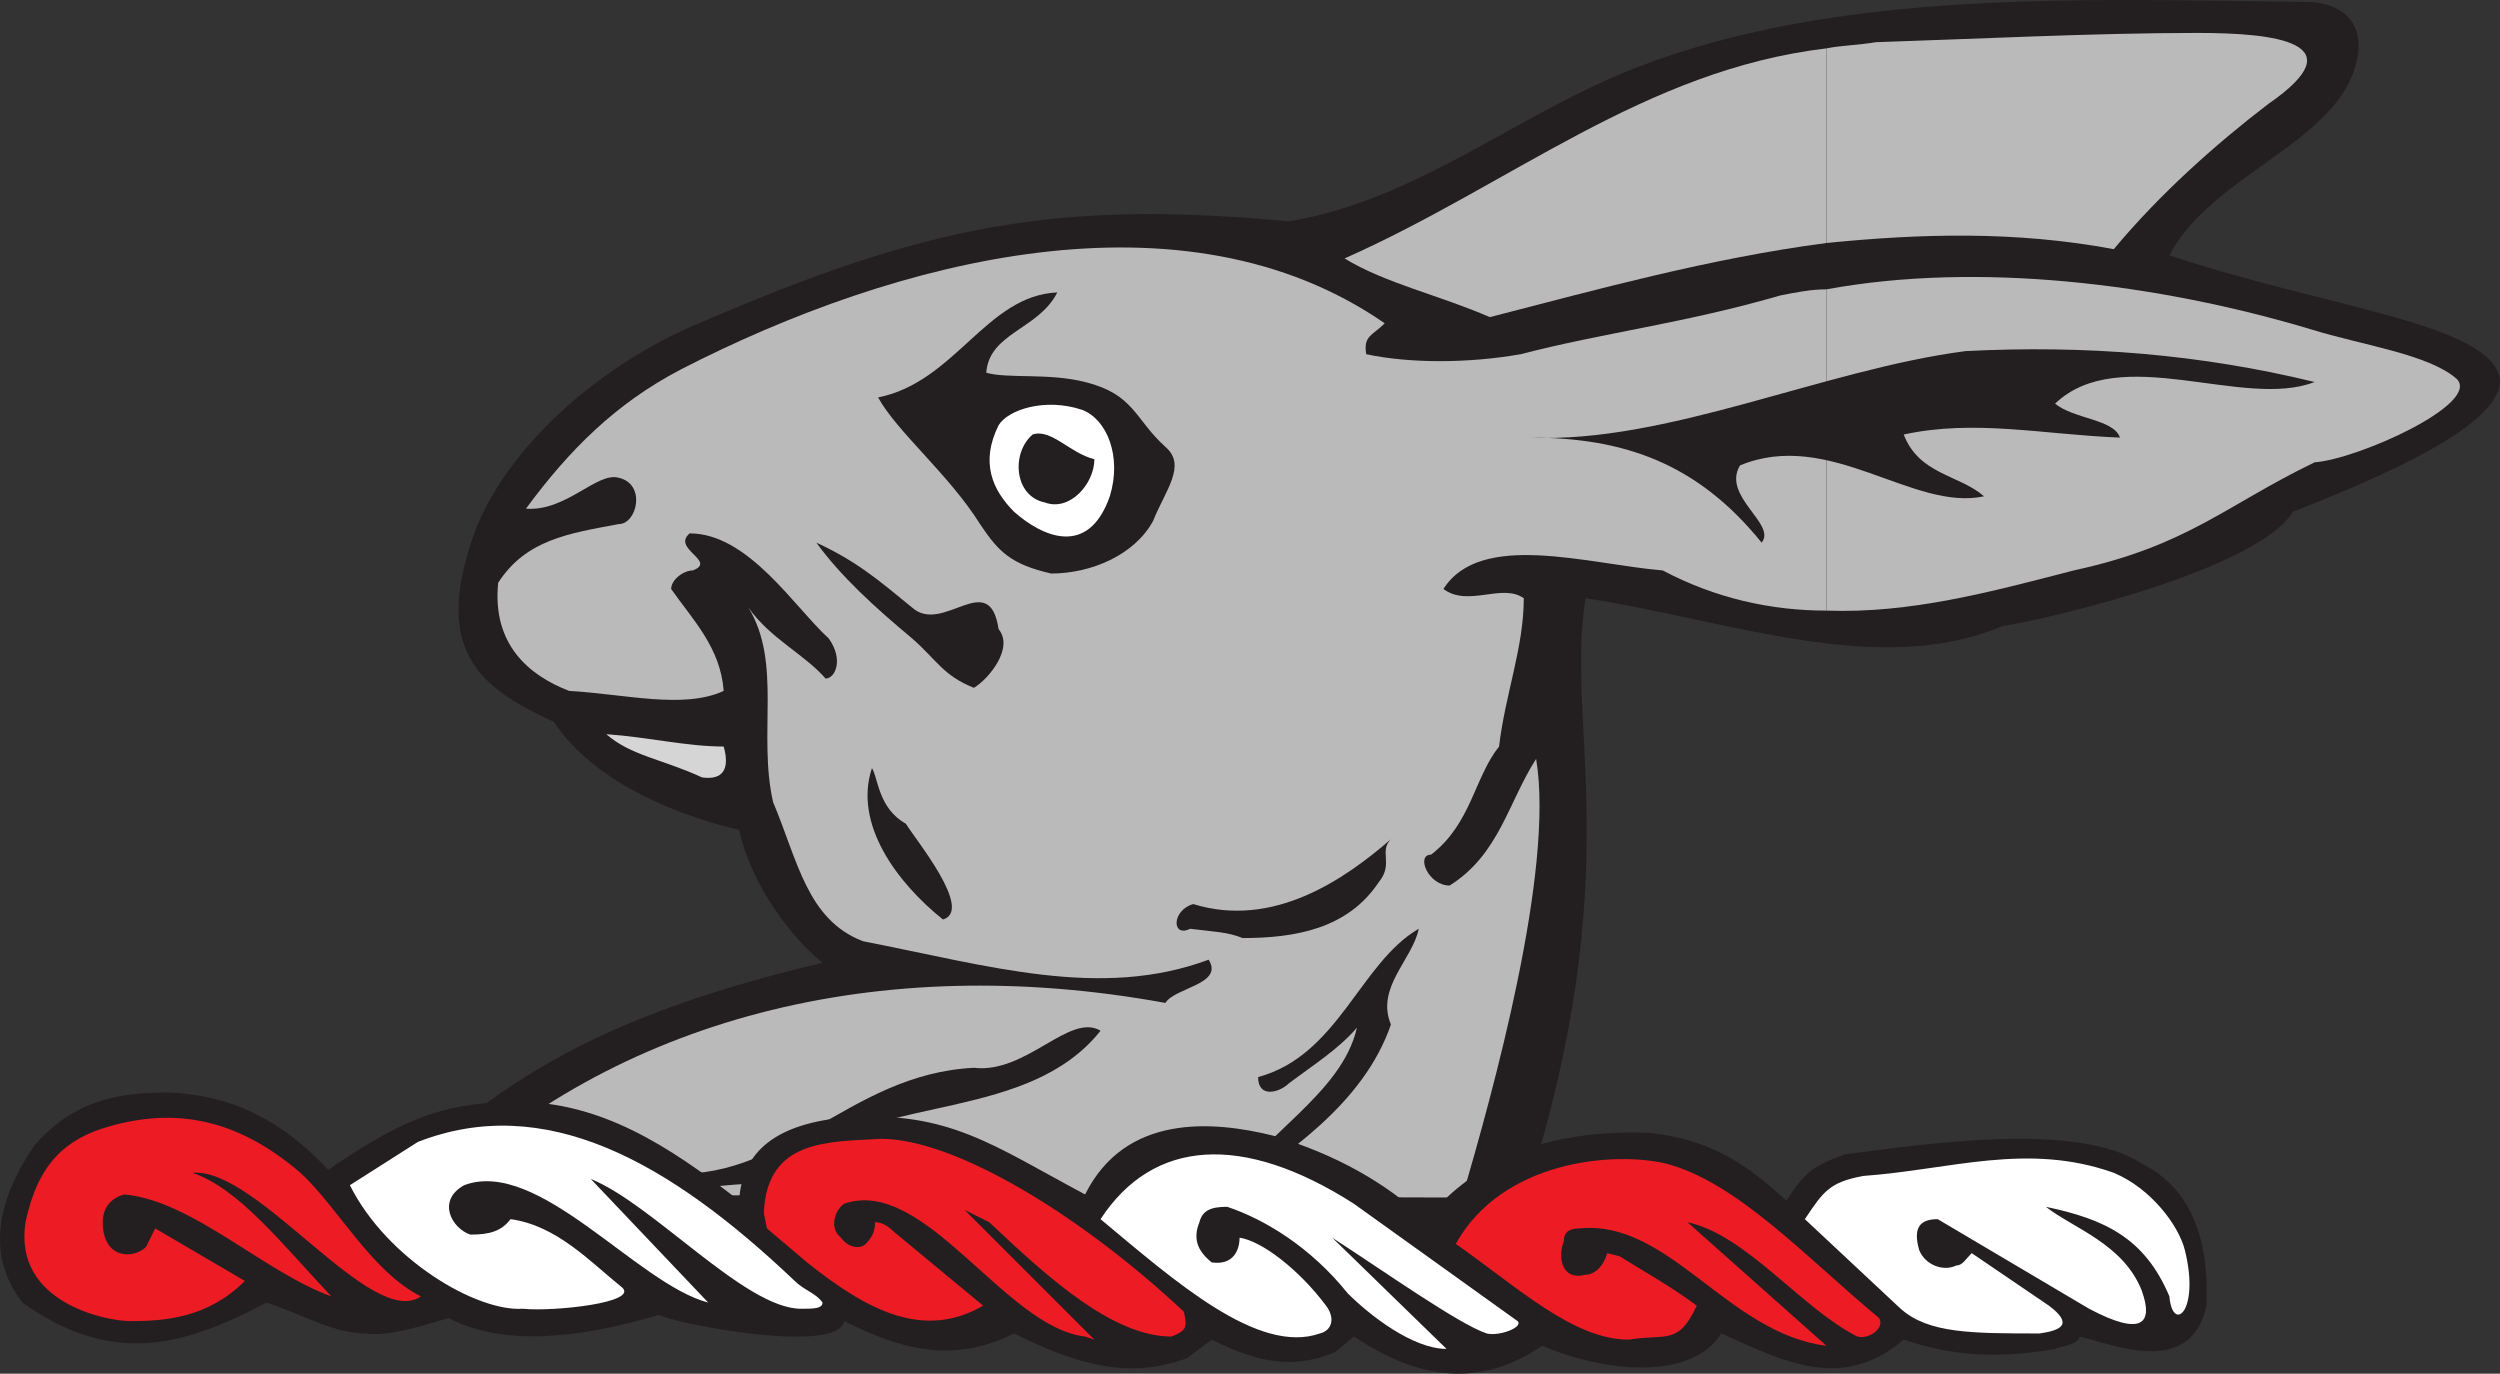
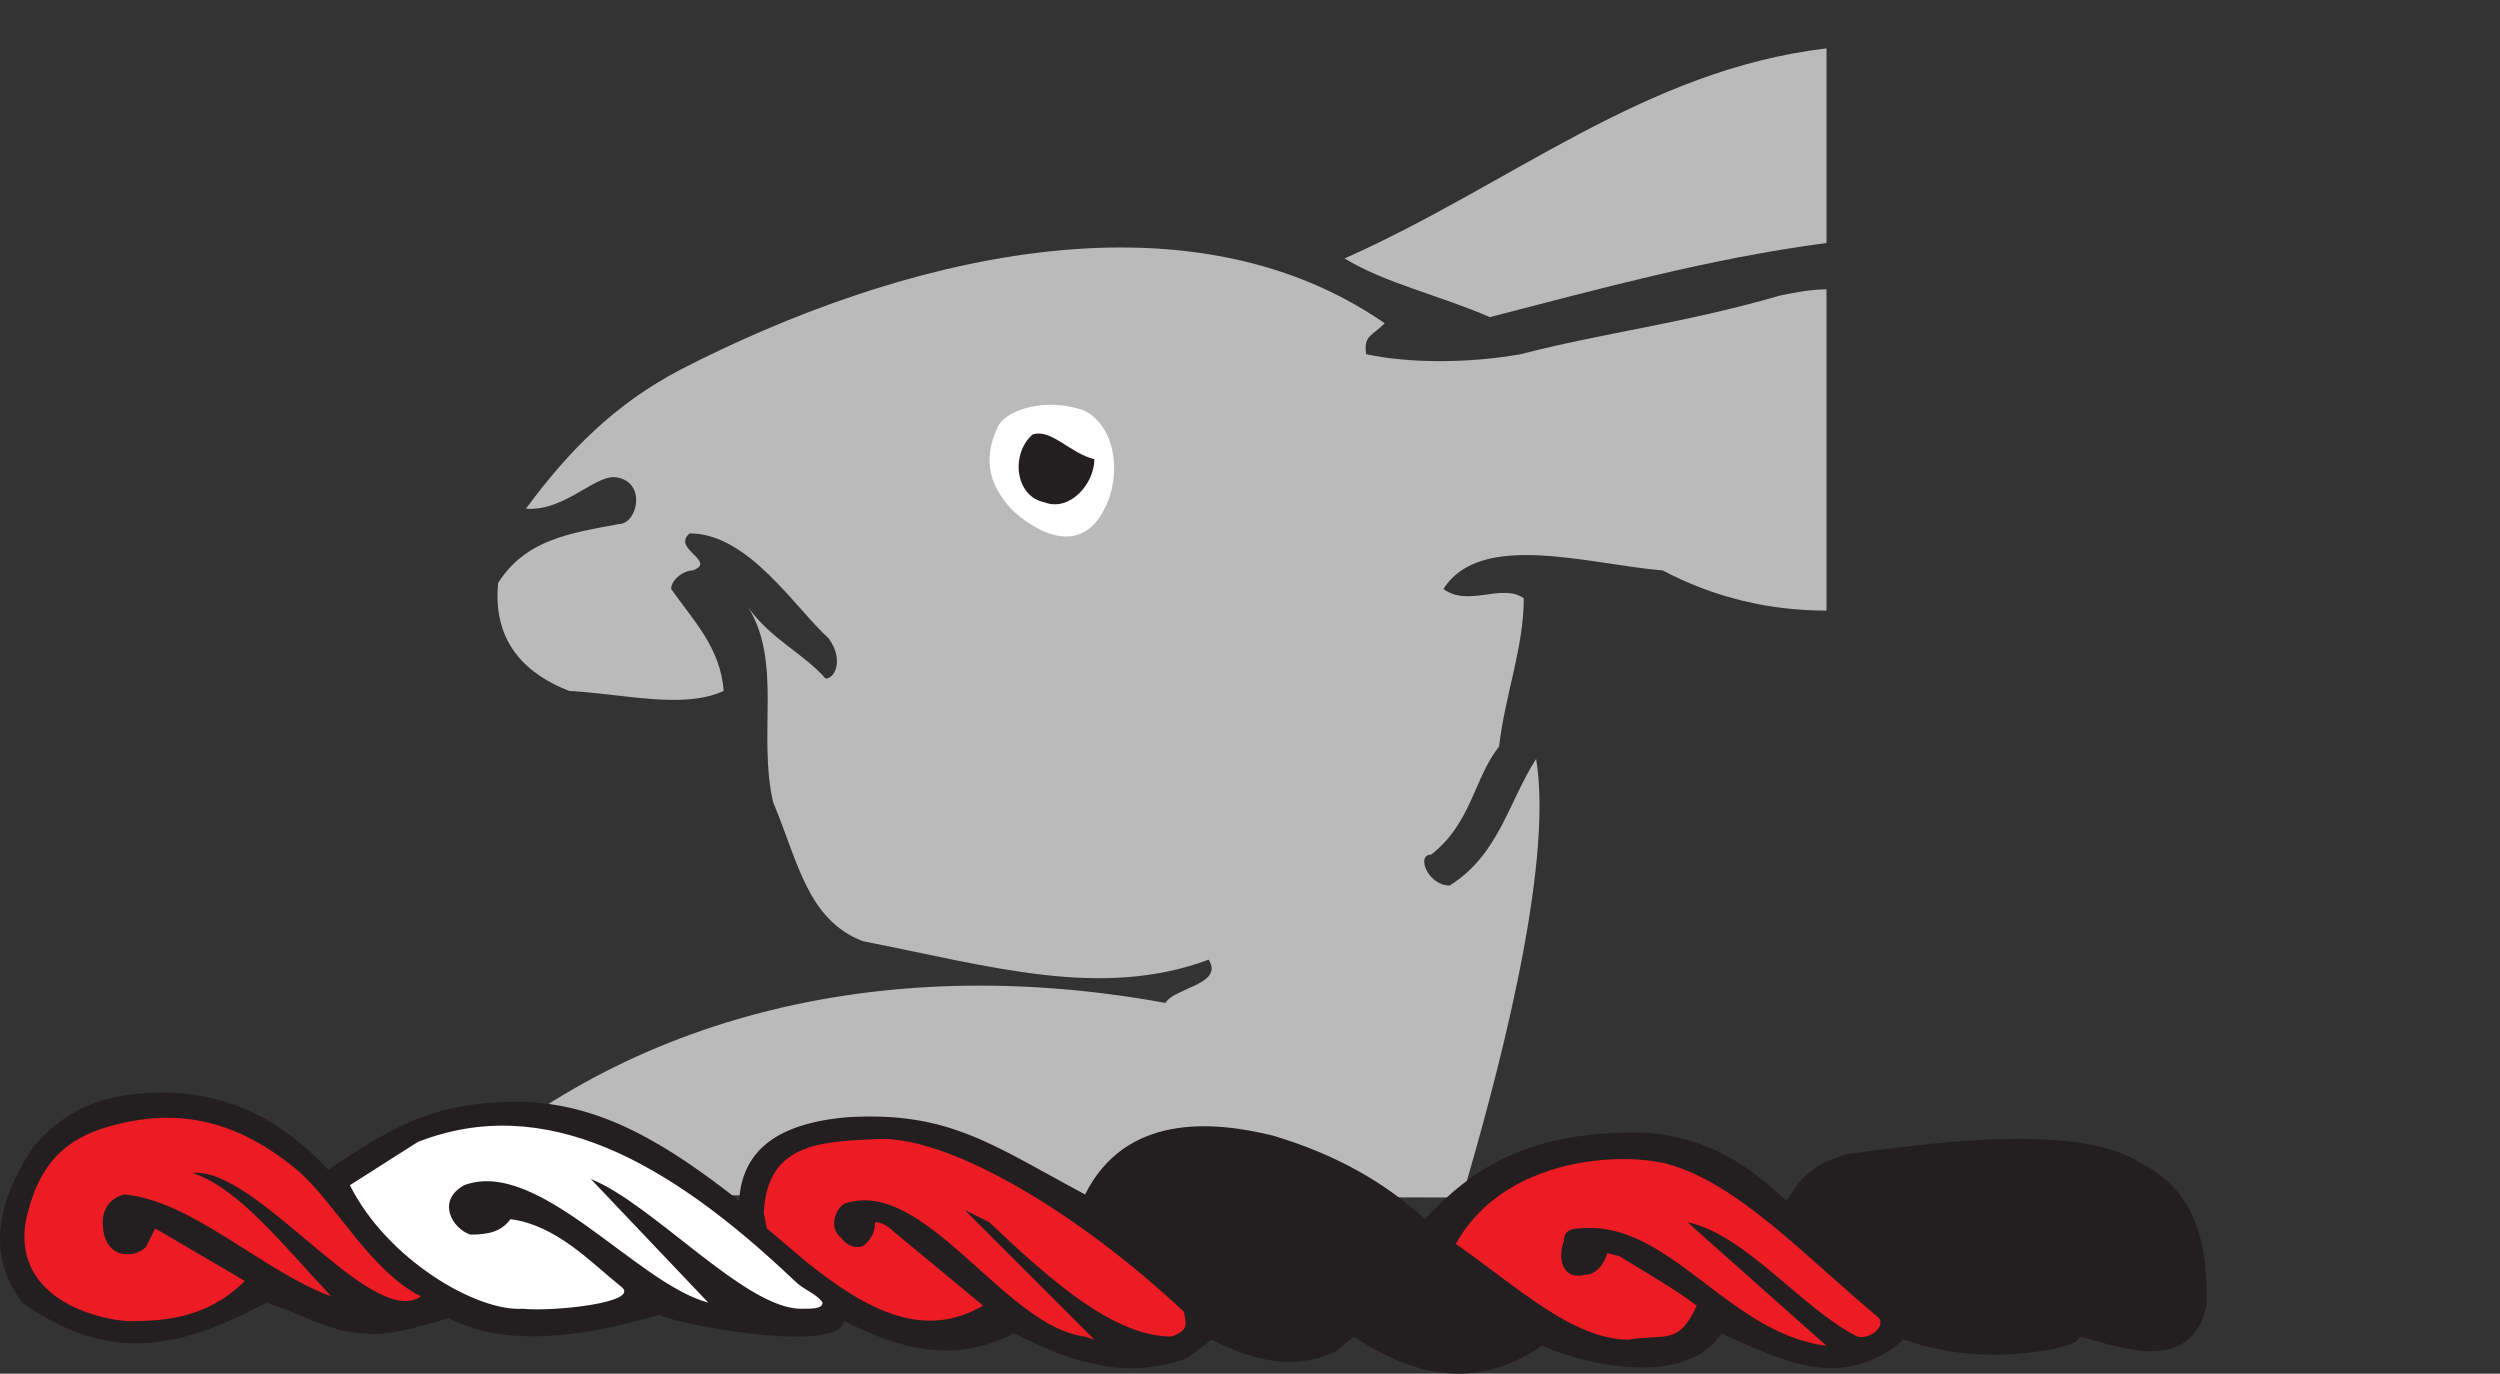
<svg xmlns="http://www.w3.org/2000/svg" width="606.959" height="333.504">
  <rect width="100%" height="100%" fill="#333333" stroke="none" />
-   <path fill="#231f20" fill-rule="evenodd" d="m84.195 298.994 282.75 1.5c30-85.5 12.75-123 18-155.25 34.5 5.25 71.25 19.5 101.25 6.75 14.25-2.25 62.25-14.25 70.5-27.75 21-8.25 51-21 50.25-32.25-2.25-13.5-42-17.25-80.25-30 10.5-20.25 42.75-27.75 45.75-48.75 1.5-10.5-7.5-12.75-12-12.75-55.5-.75-114-3-162.75 15.75-29.25 11.25-53.25 32.25-84.75 37.5-56.25-5.25-87.75.75-143.25 24.75-21.75 9-45 27.75-54 49.5-11.25 30 .75 39 18.75 47.25 10.5 15.75 32.25 23.25 45 26.25 3 13.5 12.75 26.25 20.25 32.25-60 14.25-84.75 32.25-115.5 65.25" />
-   <path fill="#d6d5d5" fill-rule="evenodd" d="M170.445 188.744c5.25.75 6.75-2.25 5.25-7.5-9 0-18-2.25-28.5-3 6 5.25 13.5 6 23.25 10.5" />
-   <path fill="#bbbaba" fill-rule="evenodd" d="M443.445 70.244v78c20.25.75 39.75-4.5 60-9.75 27.75-6 36.75-15.75 58.5-26.25 10.5-.75 40.5-14.25 34.5-20.25-6.75-6-23.25-8.25-35.25-12-37.5-11.25-81-16.5-117.75-9.75m0-58.5v47.25c22.5-2.25 45.75-3 69.75 1.5 11.25-13.5 24.75-25.5 37.5-35.25 21.75-15 1.5-17.25-17.25-17.25-24.75 0-54.75 1.5-78 2.25-4.5.75-8.25.75-12 1.5" />
  <path fill="#bbbaba" fill-rule="evenodd" d="M443.445 58.994v-47.25c-44.25 5.25-76.5 33-117 51 9.75 6 23.25 9 35.25 14.25 26.25-6.75 53.25-14.25 81.75-18" />
  <path fill="#bbbaba" fill-rule="evenodd" d="M443.445 148.244v-78c-3.75 0-7.5.75-11.25 1.5-23.25 6.75-42.75 9-63 14.25-12.75 2.25-27 2.25-37.5 0-.75-4.5 1.5-4.5 4.5-7.5-48.75-33.75-118.5-15.75-171 11.25-15.75 8.25-27 19.5-37.5 33.75 9.75.75 17.25-9 22.5-7.5 6.75 1.5 4.5 11.25 0 11.25-12 2.25-22.5 3.75-29.25 14.25-1.5 15 7.5 22.5 17.25 26.25 13.5.75 27.75 4.5 37.5 0-.75-10.5-7.5-17.25-12.75-24.75 0-2.25 3-4.5 5.25-4.5 6-2.25-5.25-5.25-.75-9 14.25 0 25.5 18 33.75 25.5 3.75 5.25 1.5 9.75-.75 9.75-5.25-6-13.5-9.75-18.75-17.25 8.25 13.5 2.25 30.75 6 47.25 6 14.25 8.25 28.5 21.75 33.75 30.75 6 57.75 14.25 84 4.5 3.75 6-8.25 6.75-10.5 10.5-69.75-12.75-133.5 3.75-177.75 46.5l249.75.75c7.5-25.5 22.5-79.5 18-106.5-6.75 10.5-9 23.25-21 30.75-5.25 0-8.25-7.5-4.5-7.5 9.75-7.5 10.5-18.75 16.5-26.25 1.5-12.75 6-24 6-36-5.25-3.75-13.5 2.25-19.5-2.25 9-14.25 35.25-6 53.25-4.5 12.75 6.75 26.25 9.75 39.75 9.75" />
-   <path fill="#231f20" fill-rule="evenodd" d="M297.195 290.744c15-10.5 33.75-22.5 40.5-42-3.75-9 5.25-15.75 6.75-23.25-14.25 8.25-19.5 30.75-39 36 0 5.25 5.25 3.75 7.5 1.5 6-4.5 12-8.25 16.5-13.5-3.75 16.5-24 26.25-32.25 41.25m-142.5 3c16.5-9.75 38.25-3.75 54.75-10.5-3-2.25-9.75 0-15-2.25 20.25-15 55.5-9 72.75-30.75-7.5-4.5-18 10.5-30.75 9-30.75 1.5-46.5 28.5-75.75 25.5-3 1.5-12 6.75-6 9m147-66c12.75 0 25.5-2.25 33-13.5 3.75-4.5 0-7.5 3-10.5-11.25 9.75-28.5 21.75-48 15.75-5.25 1.5-5.25 8.25-.75 6 6 .75 9 .75 12.75 2.25m-72.75-4.5c7.5-2.25-6.75-19.5-9-23.25-6.75-3.75-6.75-11.25-8.25-13.5-4.5 13.5 6 27.75 17.25 36.75m7.5-56.25c3.75-2.25 9.75-9.75 6-14.25-2.25-15-13.5 1.5-21-5.25-8.25-6.75-13.5-11.25-23.25-15.75 6 8.25 14.25 15.75 23.25 23.25 6 5.25 7.5 9 15 12m18.75-27.75c9.75 0 20.25-4.5 24.75-12.75 3-7.5 8.25-13.5 3-18-7.5-6.75-7.5-12.75-19.5-15.75-9-2.25-18.75-.75-24-2.25.75-9.75 12.75-10.5 17.25-19.5-17.25.75-24.75 21.75-43.5 25.5 4.5 8.25 17.25 18.75 24.75 30.75 4.5 6.75 7.5 9.75 17.25 12m172.5-7.5c3.75-4.5-9.75-11.25-5.25-18.75 21.75-9 42 11.25 59.25 7.5-6-5.25-15.75-5.25-19.5-15 17.25-3.75 33.75 0 52.5.75-1.5-4.5-11.25-4.5-15.75-8.25 15.75-15 45.75 1.5 63-5.25-27.75-6.75-55.5-9-84.75-7.5-34.5 4.5-72.75 22.5-105.75 21 22.5 0 40.5 6 56.25 25.5" />
  <path fill="#fff" fill-rule="evenodd" d="M269.445 120.494c3-9.75-.75-18.75-6.75-21-9-3-18 0-20.25 3.75-4.5 9-1.5 15.75 3.75 21 6.75 6 18 11.25 23.25-3.75" />
  <path fill="#231f20" fill-rule="evenodd" d="M253.695 121.994c6 2.25 12-4.5 12-10.5-6-1.5-10.5-7.5-15-6-5.25 4.5-4.5 15 3 16.5m75 202.5-4.5 3.75c-10.5 4.5-19.5 2.25-30-3l-6 4.5c-14.25 5.25-27 1.5-42-6-15 7.5-27.75 3.75-41.25-3-1.5 8.25-40.5.75-45-1.5-20.25 6-38.25 7.5-51 .75-7.5 2.25-15 4.5-20.25 3.75-7.5 0-15-4.5-24-7.5-21 11.25-38.25 15-59.25 0-10.5-13.5-3.75-28.5 3-38.25 10.5-12 22.5-12.75 33-12.75 14.25.75 26.25 6 38.25 18.75 16.5-11.25 27-16.5 45.75-16.5 20.25 0 36.75 10.5 54 24 .75-12 9-18.75 26.25-20.25 24.75-1.5 35.25 6.75 57.75 18.75 9.75-19.5 30.75-18 45.75-14.25 15 4.5 27 11.25 36.75 20.25 11.25-12 24.75-21.75 54-21 15.75 1.5 24.75 8.25 33.75 16.5 4.5-6.75 6-8.25 14.25-11.25 18-2.25 56.25-8.25 72 2.25 10.5 5.25 16.5 15.75 15.75 34.5-3.75 17.25-21.75 9.75-30.75 7.5-.75 2.25-4.5 2.25-6 3-16.5 3-27.75.75-36.75-2.25-15 12.75-29.25 5.25-44.25-1.5-8.25 12.75-31.5 8.25-43.5 3-11.25 7.5-25.5 11.25-45.75-2.25" />
-   <path fill="#fff" fill-rule="evenodd" d="M327.195 313.994c-9-11.25-20.25-18-29.25-21-3.75 0-6 .75-6.75 3.75-1.5 3.75-.75 6.75 3 9.75 5.25.75 6.75-3 6.75-6 5.25.75 14.25 7.5 21 16.5 2.25 3 1.5 6-1.5 6.75-15 5.25-35.25-12.75-53.25-27.75 12.75-19.5 34.5-21 61.5-3.75l39.75 28.5c1.5 1.5-4.5 3.75-7.5 3-6.75-2.25-24.75-15-37.5-23.25l27.75 27c-8.25 0-18.75-8.25-24-13.5m134.25 3.75-23.25-21.75c4.5-6.75 6-9 14.25-10.5 21-1.5 39.75-8.25 60.75-.75 9 3.75 15.75 12.75 17.25 18.75 3.75 15-3 20.25-3.75 11.25-6-14.25-15.75-18.75-30-21.75 6.75 5.25 18.75 9 23.25 20.25 3 8.25 0 11.25-12.75 4.5l-36.75-21.75c-4.5 0-6 2.25-4.5 7.5 1.5 3.75 6 5.25 9 3.75 1.5 0 2.25-1.5 3.75-3l18.75 12.75c6 4.5 3 6-2.25 6.75-16.5 0-27 0-33.75-6" />
  <path fill="#ed1c24" fill-rule="evenodd" d="M6.195 296.744c3-14.25 9.75-20.25 20.25-23.25 15.75-4.5 30.75-2.25 46.5 11.25 9 8.25 17.25 24 29.25 30-12 8.25-39.75-31.5-55.5-30 11.25 3.75 21.75 17.25 33.75 30-16.5-6-33.75-23.25-50.25-24.75-3 .75-5.25 3-5.25 6.75 0 9 7.5 9 10.5 6l2.25-4.5 21.75 12.75c-9 9-19.5 9.75-27.75 9.75-6 0-28.5-4.5-25.5-24m389.25 28.5c-13.5 0-27-12.75-42-23.25 11.25-20.25 38.25-22.5 51-19.5 17.25 4.5 33.75 22.5 51.75 37.5 1.5 2.25-2.25 5.25-5.25 4.5-13.5-6.75-27-24.75-41.25-27.75l33.75 30c-24-3-38.25-30.75-60-28.5-2.25 0-3.75.75-3.75 3-1.5 3.75-.75 9.75 5.25 8.25 2.25 0 4.5-2.25 5.25-5.25l3 .75c6 3.75 12.75 7.5 18.75 12-4.5 9.75-7.5 6.75-16.5 8.25m-132-.75c-19.5-2.25-39-39-58.5-32.25-2.25 1.5-3.75 6-.75 8.25 1.5 2.25 4.5 3 6 1.5s2.25-3 2.25-5.25c1.5 0 3 .75 4.5 2.25l21.75 18c-14.25 8.25-27.75 1.5-42.75-10.5l-9.75-8.25-.75-3.75c.75-18 15.75-17.25 28.5-18 18 0 48.75 18.75 73.5 42 .75 3.75.75 4.5-3 6-14.25 0-30-14.25-44.25-27.75l-6-3 31.5 31.5-2.25-.75" />
  <path fill="#fff" fill-rule="evenodd" d="M126.945 317.744c-11.25.75-33-12-42-30l16.5-10.5c30.75-12 60.75 4.5 91.5 33.75 2.25 2.25 5.25 3 6.75 5.25 0 1.5-2.25 1.5-5.25 1.5-13.5 0-36-25.5-51-31.5l28.5 30c-17.25-4.5-41.25-35.25-59.25-28.5-6.75 3.75-3 10.5 1.5 12 4.5 0 7.5-.75 9.75-3.75 11.25 1.5 19.5 10.5 27 16.5 4.5 3.75-16.5 6-24 5.25" />
</svg>